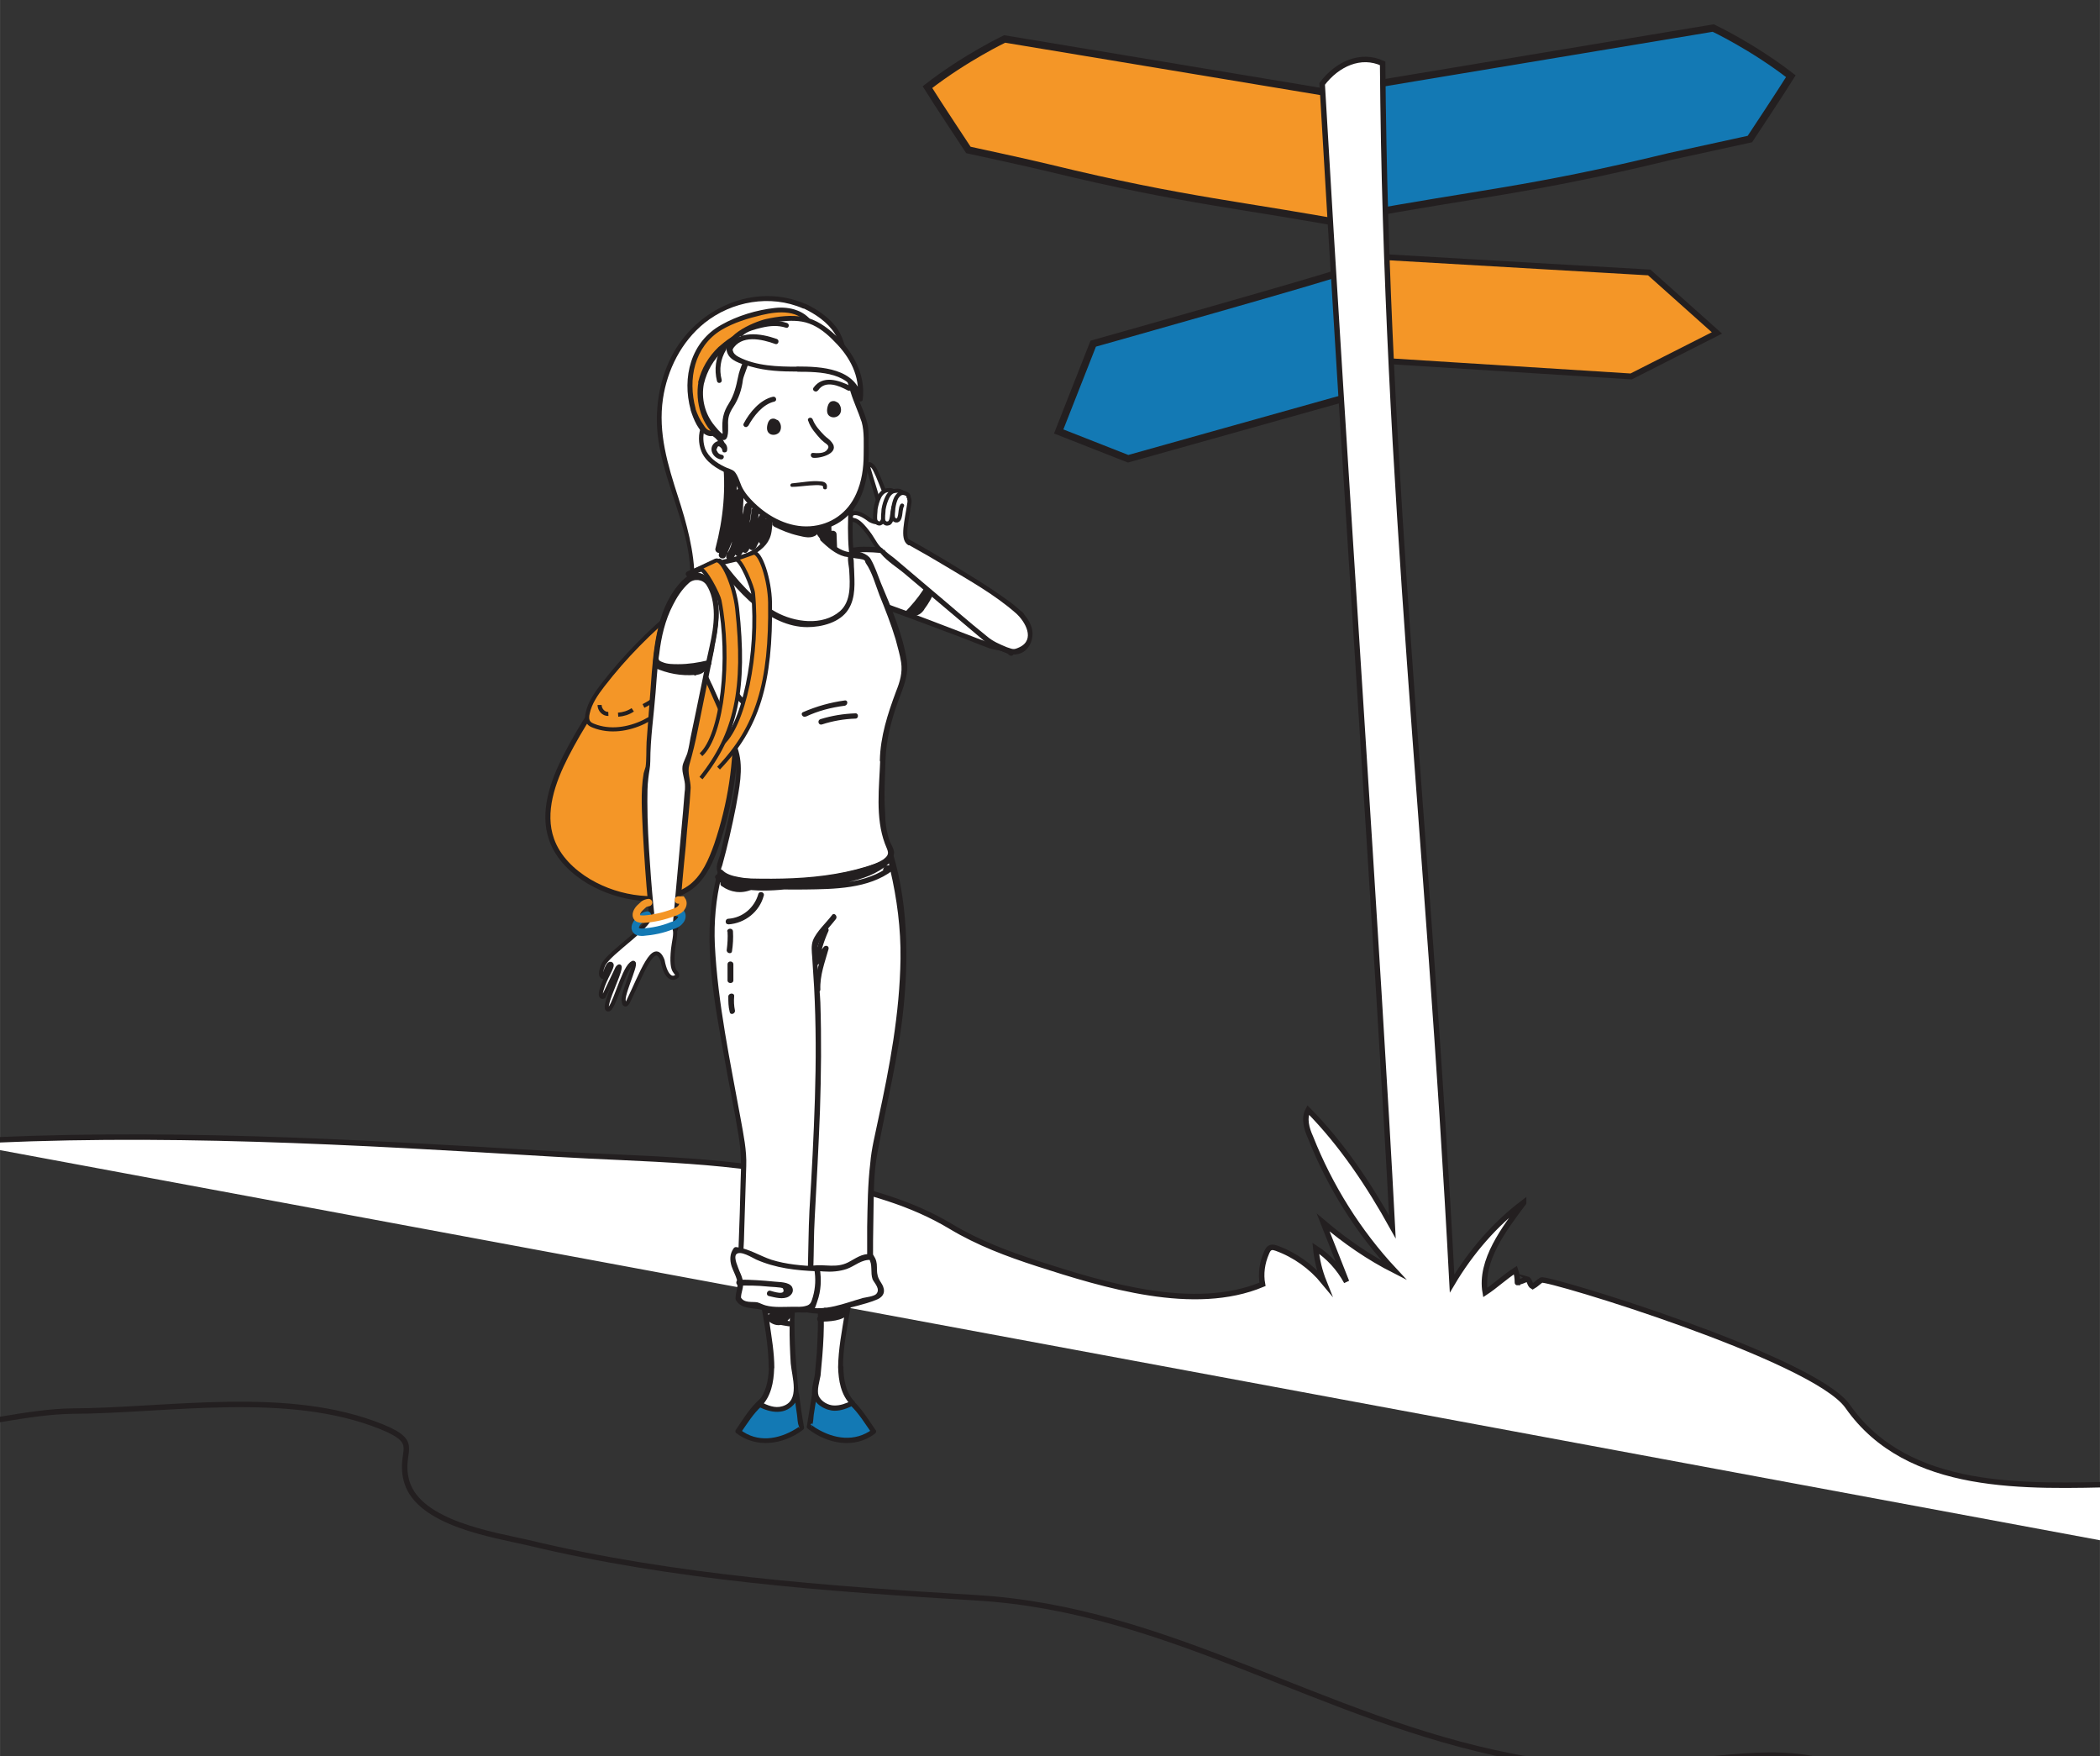
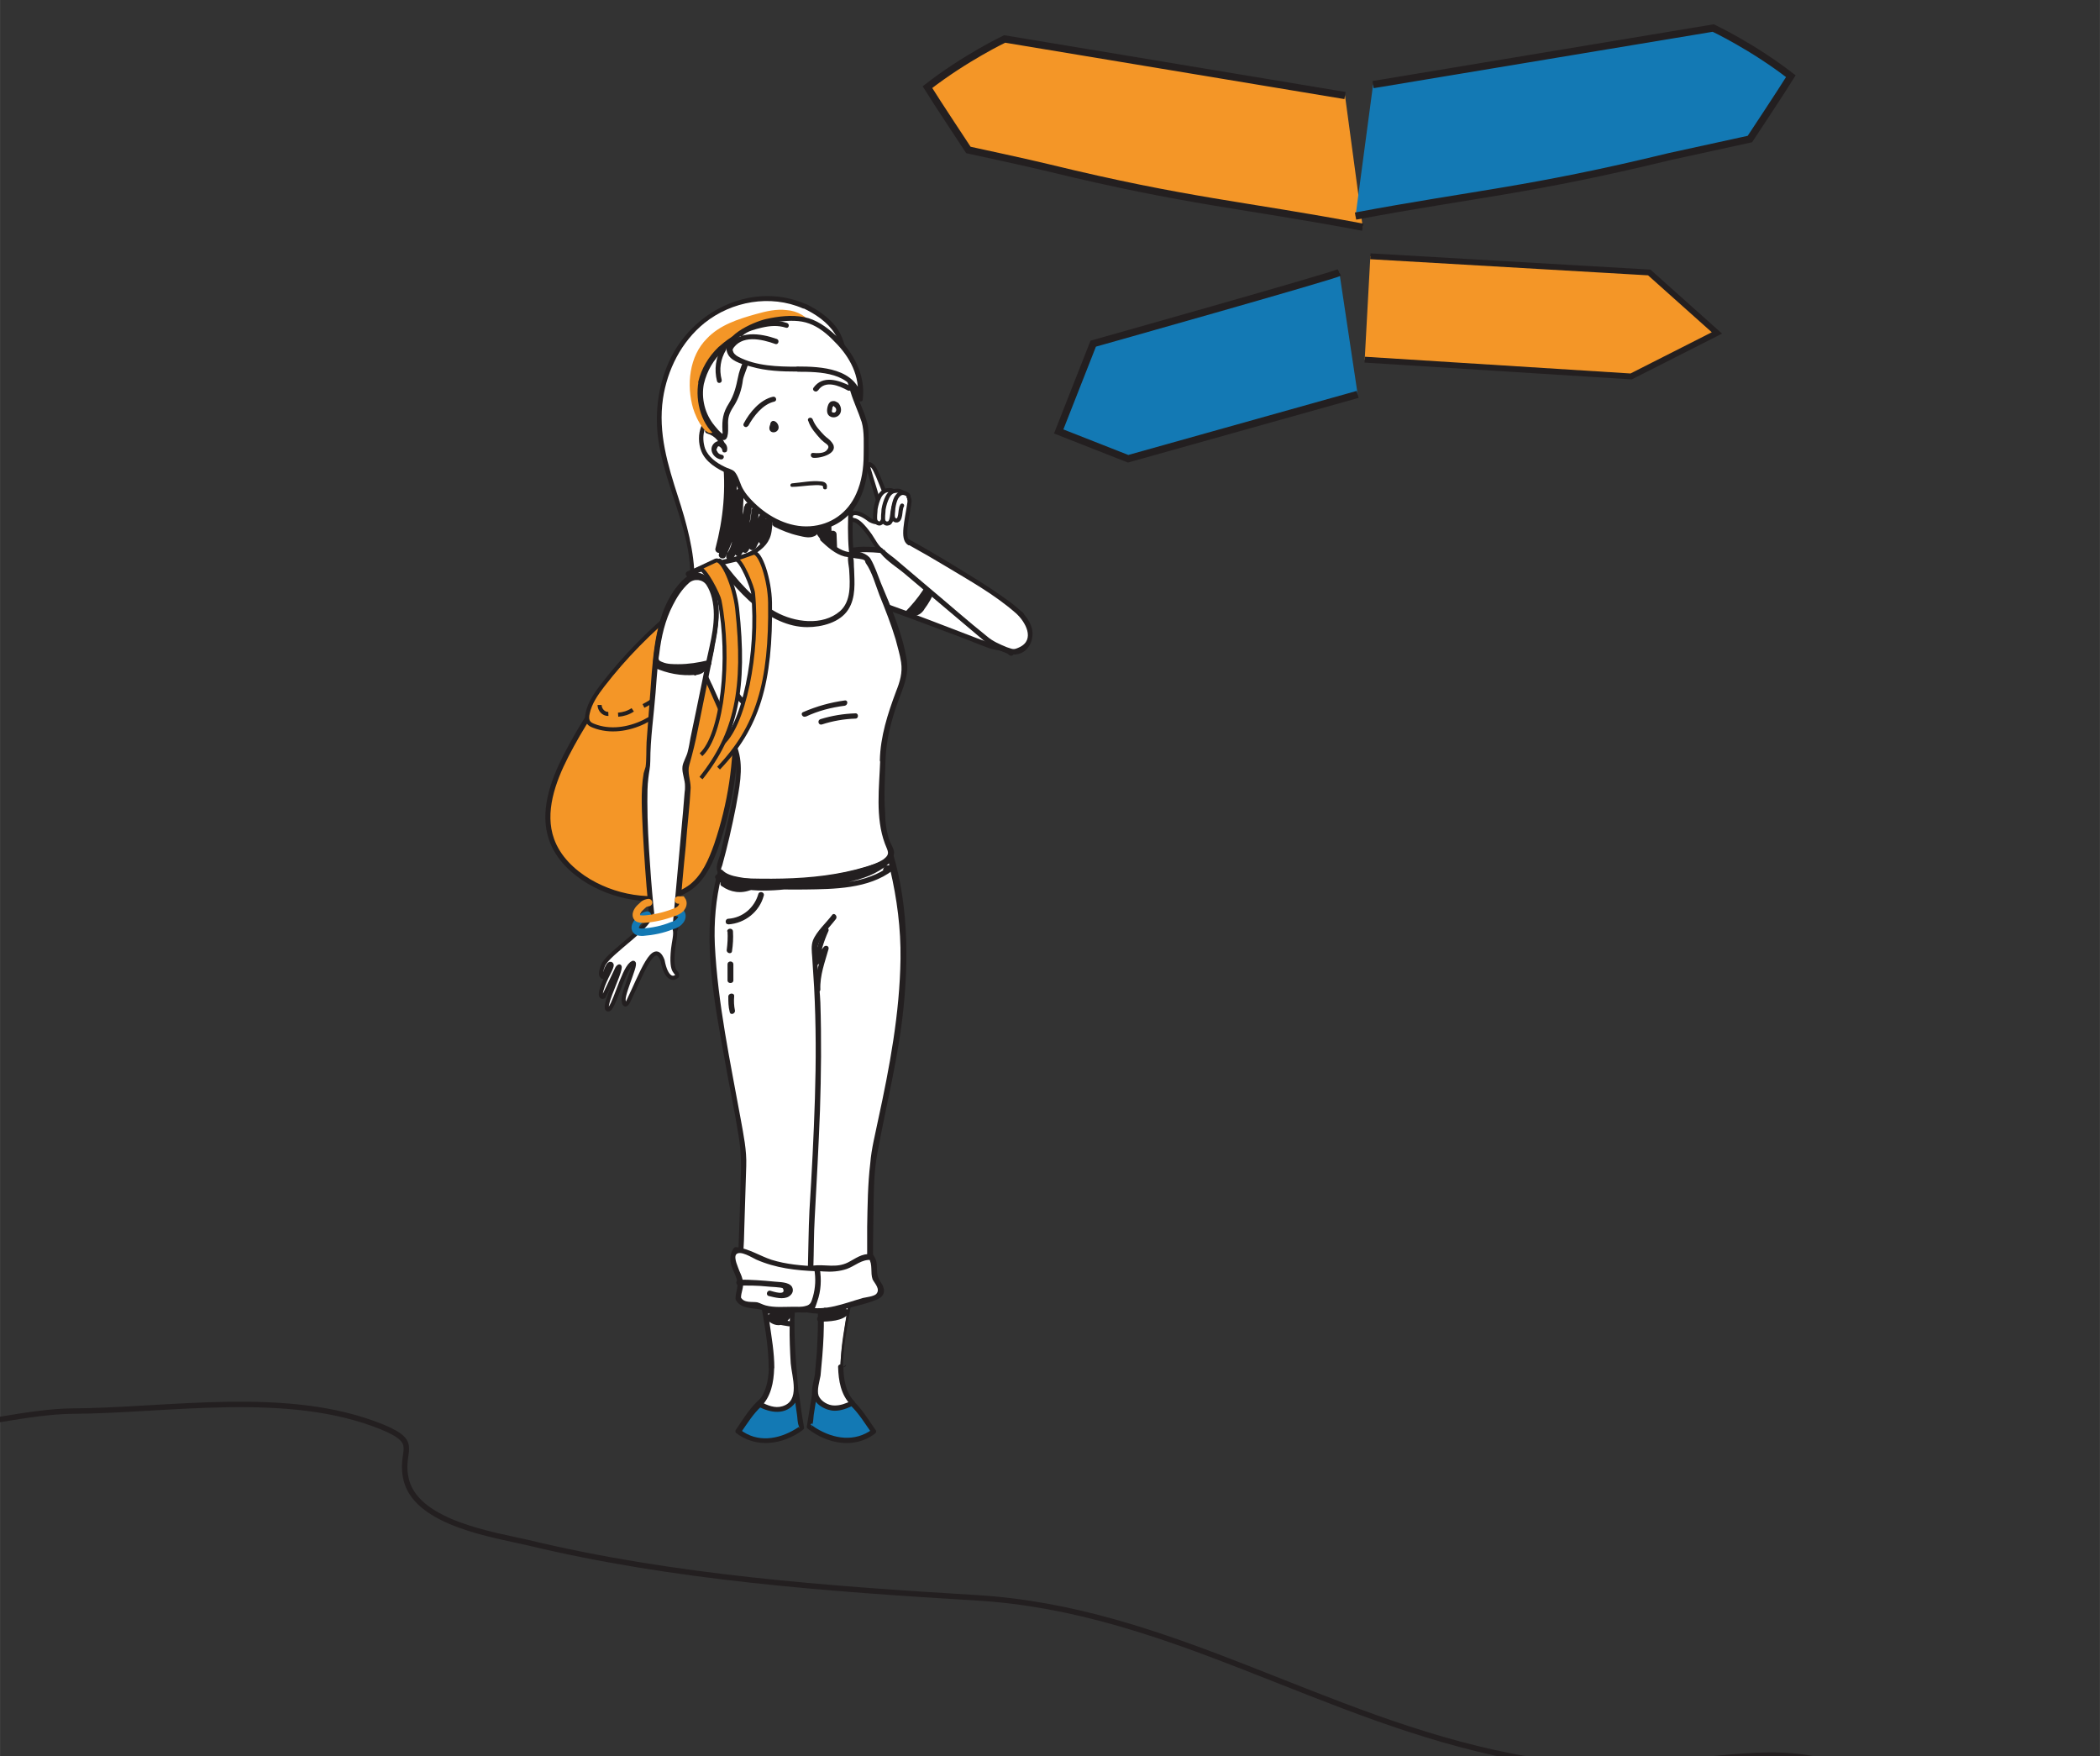
<svg xmlns="http://www.w3.org/2000/svg" width="1435.3" height="1200" viewBox="0 0 1435.25 1200">
  <rect x="0" y="0" width="1435.25" height="1200" fill="#333333" stroke="none" />
  <defs>
    <clipPath id="a">
      <path d="M0 1080h1080V0H0z" />
    </clipPath>
  </defs>
  <g clip-path="url(#a)" transform="matrix(1.333 0 0 -1.333 -2.118 1200.196)">
    <path d="M525.3 585.3L488 605c-15.8 8.3-33 16.8-51.2 12.4-2.3-.5-5-1.6-5.8-4-.6-1.5-.2-3.2.3-4.7 1.3-3.4 3.5-6.2 6-8.6 6.2-5.6 14-8.7 22-11.6 16-6 32-12 48-18.2 3.5-1.4 7.2-2.7 11-3l1.8-1.6.3.3 8 14.6c-1.6 1.2-2.6 3-3 4.7" fill="#fff" />
    <path d="M526 586.5c-14.3 7.5-28.5 15.2-42.8 22.5-12.4 6.3-26 12-40.3 10.8-4-.4-10-1-12.5-4.6-2.7-4 .3-9.4 3-12.7 8.2-10.8 23.3-14.6 35.5-19.3l26.7-10c4.5-1.8 9-3.6 13.4-5.2 3.2-1 7.8-1 10-3.4.7-.6 1.8-.5 2.2.3 3 4.8 5.5 10 8 15 .4.5.4 1.2 0 1.6-1.4 1-2.2 2.4-2.6 4-.6 1.7-3.2 1-2.6-.6.7-2.2 1.6-3.8 3.2-5.3 0 .5 0 1-.2 1.6-2.7-5-5.2-10.2-8-15 .6 0 1.3 0 2 .2-2.6 2.6-3.4 2-7.2 3-4 1-8 2.6-11.8 4l-24 9.2-24 9c-7.5 3.2-16 7.4-20.2 15-7 12.6 15.2 11 21.6 9.8 8.5-1.5 16.4-4.8 24-8.6 15.3-7.6 30.2-16 45.2-24 1.5-.7 3 1.7 1.3 2.5" fill="#231f20" />
    <path d="M466.4 585.7l-7.2 2.7c-7.8 3-15.7 6-21.8 11.7-2.6 2.5-4.8 5.3-6 8.7-.6 1.5-1 3.2-.4 4.8 1 2.3 3.5 3.4 5.8 4 15.5 3.7 30.3-2 44-8.8-2-8.7-7.8-16.5-14.4-23" fill="#fff" />
    <path d="M466.8 587c-9.3 3.5-19.5 6.4-27.2 13-3 2.5-11.2 10.8-5.5 15 3.8 2.7 10.8 2.4 15.2 2.2 9-.4 20-3.4 27.8-8 2.6-1.7 2.3-2 1.2-4.7-1-2.4-2.2-4.6-3.6-6.8-2.6-4-5.8-7.7-9-11-1.4-1.3.5-3.2 1.8-2 6.6 6.7 12.3 14.3 14.8 23.6 0 .5 0 1.3-.6 1.5-9 4.5-18.6 8.6-28.8 9.8-6 .7-18.4 1.6-22.3-4.4-4.2-6.3 4-14.7 8.5-18.2 7.8-6 17.8-9 27-12.6 1.7-.7 2.4 2 .8 2.5" fill="#231f20" />
    <path d="M473.3 589.8c-.8-1.2-2-2-3.6-2.2l1-2.3c5.4 6.7 9.6 14 12.6 22.2-1 0-1.8.2-2.7.4-.8-7-3.4-13-7.5-18.5-1-1.4 1.4-2.7 2.4-1.3 4.4 5.8 7 12.4 8 19.7 0 1.5-2.2 1.5-2.7.2-3-7.6-6.8-14.6-12-21-.6-1-.2-2.3 1-2.3 2.5 0 4 1 5.5 3 1 1.2-.8 3-2 1.8" fill="#231f20" />
    <path d="M459.3 626.6c1.7.6 66-36.7 68-44 1.7-2.7 3-5.2 2.3-10-.8-5-8.6-6.4-8.6-6.4s-9.4 3-13.3 6.2c-4 3-53.8 45.3-53.8 45.3-3.5 7-1.5 9.7 5.3 9" fill="#fff" />
    <path d="M459.3 625.3c1.8.3 7.2-3.6 9-4.7 6-3.3 12-6.8 18-10.4 12.3-7.4 25.4-14.7 36.2-24.2 4.8-4.3 10-13.5 1.8-17.4-3.2-1.5-3.3-1-6.5 0-3.6 1.5-7.2 3-10.2 5.6-10 8-19.5 16.4-29.3 24.6l-17.7 15c-1.5 1.3-3.4 2.5-5 4 0 .3-.5.5-.8.8-.4.7-1.5 3.7-1.2 4.6.7 2.8 3.7 2.3 5.7 2 1.7 0 1.7 2.6 0 2.7-3 .2-7.2 0-8.2-3.6-.5-2.5.7-6 2.2-7.8 3.3-4 8.3-7 12.2-10.3l38.5-32.5c1.5-1.3 3-2.7 5-3.8 3-1.8 8-4.7 11.7-5 8.2-.7 12.2 8.5 9.4 15-2 5-6 8.2-10 11.4-7 5.2-14.4 10-21.8 14.5-8.5 5.3-17 10.4-25.8 15.4l-9 5c-1 .4-3 1.7-4 1.5-1.7-.3-1.7-3 0-2.7" fill="#231f20" />
    <path d="M453.4 618.4c-2 1-4 5-5.7 7.5-8 11.2-9 6.4-10.4 9 .3 2.5 3 4.5 10.4-1.2 10.6-5.4 3.3 12-.8 26.6 0 0-1 4 2.2 1 3-3.3 8-21.8 9-16 1 5.6 10.5 3 9.8-2.4-1.4-9.6-4-18.6-.2-21" fill="#fff" stroke="#231f20" stroke-width="2.1" stroke-linecap="round" stroke-miterlimit="10" />
    <path d="M456 641.4c.4 1 1 2 1.8 3 .6.8 2 2.2 2 3.2.4 1.8-3 1.7-4 1.3-1.5-.5-2.6-1.7-3.3-3-1-2-1.6-4.2-2-6.4 0-1.7-.6-4.6 0-6.2.5-.8 1.5-1.5 2.4-1.2.7.2 1 1 1.4 1.7.6 1.7.5 3.7 1 5.6 0 .6.3 1.2.6 1.8" fill="#fff" />
    <path d="M456 641.4c.4 1 1 2 1.8 3 .6.8 2 2.2 2 3.2.4 1.8-3 1.7-4 1.3-1.5-.5-2.6-1.7-3.3-3-1-2-1.6-4.2-2-6.4 0-1.7-.6-4.6 0-6.2.5-.8 1.5-1.5 2.4-1.2.7.2 1 1 1.4 1.7.6 1.7.5 3.7 1 5.6 0 .6.3 1.2.6 1.8z" fill="none" stroke="#231f20" stroke-width="2.1" stroke-linecap="round" stroke-miterlimit="10" />
    <path d="M460 641c.5 1 1.2 2 2 3 .5 1 2 2.2 2 3.2.3 2-3 1.7-4.2 1.4-1.4-.4-2.5-1.6-3.2-3-1-2-1.6-4-2-6.3 0-1.7-.6-4.6 0-6.2.5-.8 1.5-1.4 2.4-1 .8 0 1.2 1 1.5 1.6.6 1.8.5 3.8 1 5.7 0 .6.3 1.2.6 1.8" fill="#fff" />
    <path d="M460 641c.5 1 1.2 2 2 3 .5 1 2 2.2 2 3.2.3 2-3 1.7-4.2 1.4-1.4-.4-2.5-1.6-3.2-3-1-2-1.6-4-2-6.3 0-1.7-.6-4.6 0-6.2.5-.8 1.5-1.4 2.4-1 .8 0 1.2 1 1.5 1.6.6 1.8.5 3.8 1 5.7 0 .6.3 1.2.6 1.8z" fill="none" stroke="#231f20" stroke-width="2.1" stroke-linecap="round" stroke-miterlimit="10" />
    <path d="M467.4 645.6c.3 1.6-2.7 2.4-3.6 2-1.2-.3-2-1.3-2.7-2.4-.8-1.6-1.2-3.4-1.5-5.3 0-1.5-.6-4 0-5.3.4-.7 1.2-1.2 2-1 .6.2 1 .8 1.2 1.5.5 1.5.4 3 .8 4.7 0 .4.3 1 .5 1.4" fill="#fff" stroke="#231f20" stroke-width="2.1" stroke-linecap="round" stroke-miterlimit="10" />
    <path d="M691.2 851.4l-174.5 29s-20-9.5-39.6-24.7c4.7-7.6 21-32.2 21-32.2s32.4-7 41.2-9.2c71.6-17.4 99.5-18.8 161-30.4" fill="#f49627" stroke="#231f20" stroke-width="3.7" stroke-miterlimit="10" />
    <path d="M704.2 769l143-8.3 34.7-31-44-22.3-136.6 8.6" fill="#f49627" stroke="#231f20" stroke-width="3" stroke-miterlimit="10" />
    <path d="M688.3 760.7c-3.7-2-126.2-36.5-126.2-36.5l-17.7-45 35.6-14 117.7 33M705.6 857L880 886s20.2-9.5 39.8-24.7c-4.7-7.6-21-32.2-21-32.2l-41.2-9c-71.6-17.4-99.5-19-161-30.5" fill="#1379b4" stroke="#231f20" stroke-width="3.7" stroke-miterlimit="10" />
-     <path d="M-21 315c103.6 6 203.5 0 307-6.2 46-2.8 92.4-2.4 137.6-13.7 23.4-5.7 44.8-11 65.6-23.5 14-8.4 29-14 44.4-19 34.2-11 80.2-25.3 115.3-10.6-1 5.3-.2 11 2 16 .4 1 1 2.4 2.2 2.8 1 .4 2 0 3-.3 9.4-3.4 17.8-9.4 24.3-17.3-2.2 5.5-3.6 11.3-4.2 17.3 6.5-4.2 12-10.2 15.8-17.2L680 273.7c11.3-9.6 23.5-18 36.5-24.6-18.3 19.6-33 43-43 68.3-2 4.4-3.5 9.7-1.2 14 17.2-17.4 31.2-38.4 43.2-60-7 134.4-24.7 390-36 586 7.7 10.2 19.8 15.7 31 10.5 1.7-217.4 23.4-393 35.6-625.5 9.6 16.2 22 30.5 36.7 41.6v-.2c-9.8-13-22.6-29.7-19.7-46 5.2 3.4 10 8 15.5 11.5.7-2 1-4.2 1-6.4-.2 0 5.2 1.5 4.6 2 2-.5 1.4-3 3.2-4 1.8 1 3 2.4 4.5 3.3 2.8 1.5 139.6-40 157-64.7 31-44.3 91.8-41 140.3-40 67 1.2 140-18.7 199-50.4 31.4-17 57-47.2 94.2-50.7 25-2.3 49.7 4.5 75 2" fill="#fff" stroke="#231f20" stroke-width="2.8" stroke-miterlimit="10" />
    <path d="M318.8 554.5c-10.4-12.8-19.4-26.8-27-41.5-6.8-13.3-12.4-29-7.4-43 3.3-9.3 10.8-16.5 19.2-21.5 8-4.7 17-7.6 26-8.5 9.3-1 19.3.3 26.6 6 6.6 5.3 10 13.4 12.8 21.3 7 20.6 10.4 42.5 9.6 64.3-.5 12.5-2.5 25.3-9.2 35.8z" fill="#f49627" />
    <path d="M318.8 554.5c-10.4-12.8-19.4-26.8-27-41.5-6.8-13.3-12.4-29-7.4-43 3.3-9.3 10.8-16.5 19.2-21.5 8-4.7 17-7.6 26-8.5 9.3-1 19.3.3 26.6 6 6.6 5.3 10 13.4 12.8 21.3 7 20.6 10.4 42.5 9.6 64.3-.5 12.5-2.5 25.3-9.2 35.8z" fill="none" stroke="#231f20" stroke-width="2.6" stroke-miterlimit="10" />
    <path d="M349 588.4c-14.2-11.6-27.2-24.8-38.4-39.3-3.3-4.3-6.6-9-7.7-14.3-.4-1.6-.5-3.4.4-4.7.7-1 1.7-1.4 2.7-1.8 8.3-3.3 17.8-1.8 25.7 2 8 4 14.6 10 21.2 16z" fill="#f49627" />
    <path d="M349 588.4c-14.2-11.6-27.2-24.8-38.4-39.3-3.3-4.3-6.6-9-7.7-14.3-.4-1.6-.5-3.4.4-4.7.7-1 1.7-1.4 2.7-1.8 8.3-3.3 17.8-1.8 25.7 2 8 4 14.6 10 21.2 16zM309 539c0-2.4 2-4.7 4.5-4.6M318.5 534c2.7.2 5.3 1 7.5 2.5M331.5 538.5c2 1 3.8 2 5.5 3.5" fill="none" stroke="#231f20" stroke-width="2.1" stroke-miterlimit="10" />
    <path d="M414 743.4c-17.6 8-40 3.4-54.3-9.7-14.5-13-21.3-33.4-20-53 1-13.4 5.5-26.3 9.6-39 4-13 8-26.2 7.5-39.7-.5-13.4-6-27.4-17.2-35 3.6-5 10.4-6.6 16.6-7.4 32.3-4.5 65.7-1.2 96.4 9.6-10 19-15.4 40.6-15.3 62 0 10 1.4 20.2 1.5 30.2.2 12-1.2 24.2-2.6 36.3 0 8-1 19-3.2 27-2.2 8.3-11.4 15.2-19 18.7" fill="#fff" />
    <path d="M414.7 744.5c-26.3 11.5-56.4-2.3-69-27.2-6.5-13-8.6-28-6.6-42.3 2.6-18 10.5-34.7 14.4-52.4 4.2-19 3-42-14.4-54.5-.8-.4-.8-1.2-.3-2 5-6 12.8-7.2 20.2-8 10.6-1.4 21.4-2 32.2-1.5 21 .7 42 4.6 61.8 11.5.8.3 1 1 .7 2-8 15-13 31.6-14.6 48.7-1.4 17.2 1.7 34.2 1 51.3-.4 8.7-1.6 17.2-2.3 25.8-.7 7-.7 13.8-1.8 20.8-1 6-2.2 11.5-6 16.4-4 5-9.5 8.7-15.3 11.5-1.4.7-2.7-1.5-1.3-2.2 6.3-3 12.6-7.2 16.3-13.2 3.7-6 4.2-15 4.8-22 1.3-16 3.5-32.3 3-48.4-.5-15.6-2.3-31 0-46.4 2-15.3 7-30 14-43.6l.8 1.8c-18.5-6.4-37.8-10.2-57.4-11.2-9.4-.5-18.6-.4-27.8.4-8.8.7-20.7.8-26.7 8.3l-.3-2c26.3 18.6 17.5 53.8 9.2 79.4-5.3 16.4-10.4 33-7.8 50.5 2.2 14.8 9.4 29.2 21.3 38.8 14 11.2 33.8 14.7 50.4 7.5 1.5-.7 2.8 1.5 1.3 2.2" fill="#231f20" />
    <path d="M373.8 665.8c2-14.7.3-32.8-3.7-47 1.5 2.5 3 5 4 7.8 4.2 10 3 18.6 3.2 29.4 1.2-14.5.2-26.7-5.4-40 4.7 9.3 8.6 22.2 9.3 32.6-.4-8-.7-19.4-2.6-27.3-.5-2.3-1-4.6-2.8-6.2 4.5 8 7.7 17 9.6 26-.7-5.8-1.5-11.4-2.4-17-.4-2.5-1-5.2-2.7-7 2.5 4.7 5 9.5 7.3 14.3 1 2.3 2.3 4.8 1.7 7.4-.5-7-2.3-13.6-5-19.8 3 5.2 6 10.7 8.6 16.3-.8-5.3-2.6-10.4-5.2-15.2L395 633c-1-3.4-1.6-6.7-2.3-10 .7 3.2 2 6.3 3.5 9.2l-1.6-5.7c0-.4 0-1-.2-1.2-.3-.2-.6.7-.3.4" fill="#fff" />
    <path d="M372 665.8c2-15.6.4-31.5-3.6-46.6-.5-2 2.3-3.2 3.3-1.4 3 6 5.8 11.6 6.8 18.2s.5 13.3.6 20h-3.6c1-13.7-.2-26.8-5.3-39.6-.7-2 2.5-3.3 3.4-1.4 5 10.5 8.5 22 9.5 33.6H379c-.2-5-.4-10.3-1-15.3-.3-5-.3-12.8-4-17l3-2c4.4 8.2 7.7 17 9.7 26l-3.6.6c-.6-4.3-1-8.6-1.8-12.8-.5-3.6-.8-7.3-3-10.4l3-1.8 6.4 12.8c1.6 3.2 3.2 6.2 2.8 10-.2 2.2-3.4 2.2-3.6 0-.6-6.7-2.2-13-5-19-.8-2 2-4 3.2-1.8 3.2 5.3 6 10.8 8.7 16.4-1 .5-2 1-3.2 1.4-1-5.2-2.5-10-5-14.7-1-2 2-3.8 3.2-1.8l7.4 12.6-3.3 1.4-2-10c-.6-2.2 2.8-3 3.4-1 .8 3.2 2 6 3.3 8.8l-3.3 1.4c-.6-2.2-1-4.6-1.8-6.8l2.2 1.3h-.3l1-2.7s0 .2.2.2c1 2-2 4-3.2 2v-.3c-.7-1 0-2.2 1-2.7h.4c.8-.5 1.8.3 2 1 .8 2.4 1.3 4.7 2 7 .5 2-2.4 3.2-3.4 1.4-1.6-3.2-2.8-6.3-3.7-9.7l3.4-1 2.2 10c.4 2-2.2 3.2-3.3 1.4L386 621l3-1.8c2.6 5 4.4 10 5.3 15.6.3 2-2.4 3.4-3.3 1.4-2.6-5.6-5.5-11-8.7-16.4l3-1.8c3 6.6 4.8 13.4 5.5 20.7h-3.6c.4-4-2-7.7-4-11.3l-4.6-9.6c-1-2 1.7-3.7 3-1.8 2.6 3.3 3 7.3 3.5 11.3.8 4.5 1.4 9 2 13.6.2 2-3.2 2.3-3.6.4-2-9-5-17.4-9.4-25.4-1-1.7 1.5-3.8 3-2.2 3.3 4 3.8 9.6 4.5 14.7.8 6.7 1 13.4 1.4 20 0 2.4-3.6 2.4-3.8 0-.8-11-4.2-21.8-9-31.7l3.4-1.4c5.2 13 6.5 26.6 5.5 40.6 0 2.3-3.5 2.3-3.6 0 0-5.8.3-11.6-.3-17.4-.6-7-3.2-13-6.4-19l3.3-1.4c4 15.4 5.6 31.7 3.6 47.6-.2 2.2-4 2.3-3.6 0" fill="#231f20" />
    <path d="M422.7 628c-1.4-3-1-6.8 1.2-9.4 0 3.3 0 6.6.2 10-.6-3.3.2-6.8 2.3-9.4 0 3.8-.2 7.7-.4 11.6-.3-4.2.8-8.6 3.2-12l-.3 7.8" fill="#fff" />
    <path d="M421 628.5c-1.5-3.6-1-7.7 1.3-10.8 1-1.4 3.4-1 3.4 1l.3 10c0 1.8-3.2 2.4-3.6.3-.5-3.8.2-7.6 2.5-10.7 1-1.4 3.4-1 3.3 1 0 3.7-.2 7.6-.4 11.5 0 2.3-3.5 2.3-3.7 0-.3-4.6.8-9 3.4-13 1-1.4 3.4-1 3.3 1l-.3 7.8c-.2 2.3-3.8 2.3-3.7 0l.4-7.8 3.4 1c-2.2 3.2-3.2 7-3 11h-3.5c0-4 .3-7.8.4-11.6l3.4 1c-1.7 2.2-2.5 5-2 8-1.2 0-2.4.2-3.6.4 0-3.4-.2-6.7-.3-10l3.5 1c-1.8 2.4-2.2 5-1 8 .8 2-2.7 3-3.6 1" fill="#231f20" />
    <path d="M419.3 185.7c-1.4-9.7-2.7-16.6-2.7-16.6s18.3-14.3 33-2.4c0 0-9.5 13.5-11.2 14.6-.6-.3-2.8 3-3.4 2.8-4.6-2-11.8-2.6-15.7 1.7" fill="#1379b4" />
    <path d="M418 186l-2.7-16.6c-.2-.6 0-1 .6-1.5 9.8-7.7 23.8-10.4 34.2-2.5.6.4 1 1.2.5 1.8-3.3 4.7-6.5 10-10.6 14.2-1 1-3 3.3-4.3 3.7-1.5.4-3.2-.7-4.6-1-3.8-1-7.8-.3-10.8 2.5-1.2 1.2-3-.7-2-2 3.2-2.8 7-4 11.3-3.5 1.3 0 4.4 1.6 5.4 1.4.5-.2 2-2 2.7-2.6 4.2-4 7.4-9.3 10.7-14l.5 1.8c-9-6.7-19.8-5-28.8.5-.5.2-2 1.6-2.6 1.6-1 0 1.3 2.6.3-1.2v1c.8 1 .8 4.2 1 5.5l1.6 10c.2 1.8-2.3 2.5-2.6.8" fill="#231f20" />
    <path d="M432.4 199.6c0 7.4 5.3 44.8 13 71.4 7.5 26.6-3.2 56-5.3 68.6-2 12.5-20 13.4-20 13.4s-3.6-28.6-3.5-55.3c.2-26.8 2.4-40.3 5-61.2 1.7-12.8 0-35.3-2.2-50.8 6-12.6 18.5-4.8 19-4.5-2.4 2.5-6 7.8-6 18.4" fill="#fff" />
-     <path d="M433.8 199.6c0 9.7 2 19.4 3.6 29 2.4 14 5.5 28 9.2 42 3.8 14.3 3 29 .5 43.4-1 6.3-2.6 12.6-4 19-1 4-1.4 9-4 12.5-4 6-12.2 8.4-19 8.8-1 0-1.4-.7-1.5-1.3-3.3-27-4.4-54.6-2.3-81.8 1-13.7 3.8-27.2 4.5-41 .4-7.6 0-15.3-.4-23l-1-11.2c-.4-3.2-2-7.5-1.3-10.6 1-5 7-8.2 11.5-8.2 3.4 0 6.6 1.3 9.6 2.8 1 .4 1 1.5.4 2-4.5 4.8-5.5 11.4-5.6 17.6 0 1.8-2.8 1.8-2.7 0 .2-7 1.4-14.2 6.5-19.4l.2 2c-2.7-1.2-5.5-2.4-8.7-2.3-3 0-6.7 2-8 5-1 2.8.5 7.5 1 10.3 1.3 13.4 2.5 27.2 1 40.7-1.5 12.7-3.5 25.3-4.3 38-1 15.7-1 31.4-.2 47 .6 10.7 1.4 21.4 2.7 32l-1.3-1.4c6.2-.3 14.4-2.8 17.6-8.7 2-4 2.4-9.4 3.4-13.6 1.4-6 2.8-11.7 3.8-17.7 2.6-15.3 2-29.5-2-44.5-3.4-13-6-26.2-8.2-39.4-1.5-9.2-3.4-18.8-3.5-28.2 0-1.7 2.7-1.7 2.8 0" fill="#231f20" />
+     <path d="M433.8 199.6c0 9.7 2 19.4 3.6 29 2.4 14 5.5 28 9.2 42 3.8 14.3 3 29 .5 43.4-1 6.3-2.6 12.6-4 19-1 4-1.4 9-4 12.5-4 6-12.2 8.4-19 8.8-1 0-1.4-.7-1.5-1.3-3.3-27-4.4-54.6-2.3-81.8 1-13.7 3.8-27.2 4.5-41 .4-7.6 0-15.3-.4-23l-1-11.2c-.4-3.2-2-7.5-1.3-10.6 1-5 7-8.2 11.5-8.2 3.4 0 6.6 1.3 9.6 2.8 1 .4 1 1.5.4 2-4.5 4.8-5.5 11.4-5.6 17.6 0 1.8-2.8 1.8-2.7 0 .2-7 1.4-14.2 6.5-19.4l.2 2c-2.7-1.2-5.5-2.4-8.7-2.3-3 0-6.7 2-8 5-1 2.8.5 7.5 1 10.3 1.3 13.4 2.5 27.2 1 40.7-1.5 12.7-3.5 25.3-4.3 38-1 15.7-1 31.4-.2 47 .6 10.7 1.4 21.4 2.7 32c6.2-.3 14.4-2.8 17.6-8.7 2-4 2.4-9.4 3.4-13.6 1.4-6 2.8-11.7 3.8-17.7 2.6-15.3 2-29.5-2-44.5-3.4-13-6-26.2-8.2-39.4-1.5-9.2-3.4-18.8-3.5-28.2 0-1.7 2.7-1.7 2.8 0" fill="#231f20" />
    <path d="M410.2 185c1.3-9.7 2.5-16.7 2.5-16.7s-18-13.8-32.6-1.7c0 0 9.2 13 11 14 .6 0 3 3.2 3.5 3 4.5-2.2 11.7-2.8 15.7 1.4" fill="#1379b4" />
    <path d="M409 184.7c.3-3.2.7-6.3 1.2-9.4.3-1.7.2-4.3 1-6 .8-2-.8-.7.6 0l-2.2-1.4c-9-5.5-19.8-7.2-28.5-.4l.3-1.6c3.2 4.6 6.4 9.8 10.6 13.6.5.5 2 2.3 2.6 2.5 1 .3 4-1.2 5.3-1.3 4-.5 8 .5 11 3.4 1.4 1.3-.5 3-1.8 2-3-2.8-7-3.3-11-2.4-1.3.3-2.8 1.4-4.3 1.2-1.5-.3-3.5-2.6-4.6-3.6-4-4-7.2-9.3-10.4-14-.3-.3-.2-1.2.2-1.5 10.3-8 24-6 34 1.4.7.5 1 1 .8 1.7-1 5.5-1.8 11-2.5 16.7-.3 1.7-3 1-2.6-.7" fill="#231f20" />
    <path d="M397.2 199c0 7.5-4.7 45-12 71.6-7 26.7 4 56 6.3 68.5 2.3 12.6 20.4 13.2 20.4 13.2s3-28.6 2.5-55.3c-.5-27-3-40.3-6-61-1.7-13-.4-35.5 1.7-51-6-12.5-18.6-4.5-19.2-4.3 2.6 2.5 6 7.7 6.2 18.4" fill="#fff" />
    <path d="M398.6 199c0 8-1.4 15.8-2.5 23.5-1.7 13-4 25.7-7 38.4-1.5 7-3.7 14-4.4 21.4-.7 7.6-.2 15.3.8 22.8 1.6 11.2 4.8 22 7.3 33.2 2 8.6 11 12 19.2 12.5l-1.4 1.2c2.6-24 3.4-48.6 2-72.8-1-13-2.8-26-4.6-38.7-2-13-1.8-26-1-39 .6-7 5-19.3-4.3-22-3.8-1.2-7.7.5-11 2.2 0-.8 0-1.5.2-2.2 5 5 6.4 12.4 6.6 19.3 0 1.8-2.6 1.8-2.7 0-.3-6-1.4-12.7-6-17.3-.6-.6-.5-1.7.3-2 6.5-3.5 14.4-4.8 19.4 2 1.8 2.3 1.8 3.3 1.4 6l-1 12.4c-.7 8-1 16-1 24 .4 13.7 3.4 27.2 5 40.8 1.7 16.7 2.2 33.5 1.7 50.2-.4 12.4-1 25-2.5 37.2 0 .7-.5 1.4-1.3 1.3-6-.2-12.8-2-17.3-6-3.3-3-4.2-6.8-5-11-1.4-5.7-3-11.4-4.3-17-3.2-14-5-28.4-2.8-42.5 1.2-7.4 3.5-14.7 5-22 1.6-7 3-14 4-21.2 2-11.3 4.3-23.2 4.3-34.7 0-1.6 2.6-1.6 2.6 0" fill="#231f20" />
    <path d="M387 486.5s-22.5-26-20-71.5c2.5-43.6 16.5-97.3 16.2-109.8l-1.6-50s25.4-25 66-2.8c0 0 0 41 2 55 2.3 14.6 20.5 79.5 14 125.8-6.7 48.5-17.7 53.3-17.7 53.3z" fill="#fff" />
    <path d="M386 487.5c-9.5-11-15-26.6-18-40.8-6.3-29.6 0-61 5.3-90.4 2.2-12.8 5-25.5 7-38.3 1.3-8 1.4-15.4 1-23.4-.2-10.8-.6-21.5-1-32.3 0-4-1.2-7 2-9.5 19.3-15.5 45.5-12.6 66.2-1.6.4.2.7.7.7 1.2 0 8 0 16 .2 24 .2 10.8 0 22 2 32.7 4.6 25.2 11 49.8 13.5 75.3 3 29.6 1.8 61.7-9.4 89.8-1.8 4.4-4 9.8-7.7 12.8-2 1.7-4.5 1-7 1h-54c-1.8 0-1.8-2.7 0-2.7h43.4c4.7 0 10.8 1 15.5 0-1.4.4-.2 0 .3-.5 1-1.4 2.2-2.6 3-4 4.8-8 7.2-17.3 9-26.2 3.5-15 5.5-30.3 5.3-45.7-.4-28-5.6-55.6-11.5-82.7-1.5-7.4-3.4-14.6-4-22-1.3-10.8-1.4-22-1.6-32.8v-13.7c0-1 .2-2.7 0-3.8-.6-1.8-.3-1-2.7-1.8-8.4-3.2-15.8-6.5-24.8-7-6-.6-12 0-17.8 1.5-7 2-12 5.6-18 9.3-1 .5-.3.7-.2-.4v2.7c.3 4.2.4 8.4.5 12.5l1 32c.3 8-1.4 16-2.8 23.8-5.4 29.7-11.8 59.4-13.3 89.6-1 23 4 47.5 17.6 66.7.6 1 1.3 2 2 2.8 1.3 1.4-.7 3.4-2 2" fill="#231f20" />
    <path d="M423.3 624.3c-1.2 1.3-2.3 2.7-3 4.4-3.3 6-1.2 14.5-1.2 14.5l-18-.6h-4.6s.2-14.6-1.6-18.5c-1.8-3.8-9-8-9-8l-18-5s31.4-47.4 56.4-40.6c25 6.7 19.8 44.4 19.8 44.4l-9.6 1.7s-5.4 1.8-11 7.8" fill="#fff" />
    <path d="M424.2 625.3c-4.4 5-5.2 11.3-3.8 17.6.2.7-.4 1.6-1.3 1.6l-22.6-.8c-.7 0-1.4-.6-1.3-1.3 0-4 0-8.2-.4-12.3-.5-6-3.6-10.2-9.3-12.8-5-2.2-12.2-3.5-18-5-.7-.3-1.2-1.3-.7-2 9.2-13.8 21-27.7 35.3-36.4 8.2-5 17.8-7.6 27-3.3 9 4.3 13.7 13.7 15.6 23 1.3 7 1.7 14.2.8 21 0 .6-.4 1.2-1 1.4-3 .6-6.2 1-9.2 1.7-4.3 1.2-8 4.6-11 7.6-1.2 1.2-3-.7-2-2 3.5-3.3 7.6-7 12.3-8.2 2-.4 4.5-.7 6.7-1 .5-.2 1.8-.6 2.3-.5-3.5-1 0 2.3-.8.7-.7-1.8.4-6.6.4-8.6 0-5-.6-10.2-2-15.2-3.4-11.7-13.3-21.5-26.3-19-12 2.6-22 12.2-30 20.8-5.8 6-11.2 12.6-15.8 19.5l-1-2c6.6 2 14.8 2.7 20.5 6.6 4.5 3 7.8 6 8.6 11.7.7 4.7.8 9.6.7 14.5l-1.3-1.4 22.7 1-1 1.6c-2-7.3-.7-14.6 4.3-20.2 1.2-1.3 3 .6 2 2" fill="#231f20" />
    <path d="M454.2 511c.3 12.5 3.6 21 6 29 1.7 5 5 11.4 5.3 16.8.5 14.2-19.4 57.5-19.4 57.5-9 3.2-9 1.8-8 .5 0-15.5 4.2-29.6-16.4-33.6-20.7-4-38 13.6-51.3 31.4l-16-6.4c14-16 8.3-50.8 8.3-50.8s14-30 17-42.6c3-12.8-9.5-58-9.5-58 6-13 90.8-5 88.6 9.5-6.7 11-4.7 33.6-4.4 46.8" fill="#fff" />
    <path d="M455.6 511c.4 10.5 3 20.3 6.5 30 2.6 7 5.6 13.4 4.4 21-2.2 13.6-8 27-13.3 39.6-1.6 4-3 8.4-5.2 12.2-1.5 2.7-7 4.7-10 3.7s-1-7.3-1-9.7c.4-7 1-15.6-4.7-20.7-9-7.8-23.5-5.7-33-.4-11.3 6.2-20 16.5-27.6 26.7-.3.4-1 .8-1.5.6l-16-6.5c-1-.4-1.4-1.4-.7-2.2 9-10.7 9.6-26.6 9-39.8-.2-3-1.2-6.7-1-9.7.2-2.2 1.7-4.4 2.6-6.3 5-11.6 11-23.5 14-36 2.7-10.5-1-23.2-3.2-33.6l-3.8-16.7c-.6-2.4-2.2-5.6-2-8 0-5.2 9-6.7 12.8-7.3 10-1.6 20.4-1.4 30.5-.6 10.6 1 21.4 2.3 31.6 5.3 4.6 1.3 15.7 4.2 16 10.6 0 2.4-2 4.8-2.6 7-1.4 4.5-2 9-2 13.7-.7 9 0 18 .2 27 0 1.8-2.7 1.8-2.7 0-.5-14-2.6-29.6 2.4-43 1.4-3.8 3-5.2-.7-8-3-2-6.6-3.2-10-4.3-10-3-20.5-4.6-30.8-5.5-10.4-.8-21-1.3-31.2.3-3 .5-6.6 1-9.3 2.8-.8.5-2.2 2.3-2 1-.2.8.4 2 .6 2.6 2.7 9.8 5 19.8 7 30 1.6 9 4 19.4 1.3 28.6-3.3 11.6-8.5 22.7-13.4 33.7-1 1.8-1.7 4-2.8 5.7-1 1.6-.4-.5-.2.8.8 4 1 8.4 1 12.6.4 13.2-1 28.2-9.8 38.8l-.6-2.3 6.2 2.4c2.4 1 6.2 3.5 8.8 3.5l1 .3c-1.3.4 1-2.7.6-2 1.2-2.4 3.6-4.7 5.3-6.7 4-4.5 8-8.8 12.6-12.5 7.7-6 16.7-10.8 26.6-10.8 7.5 0 16.8 2.4 21 9 4 6.2 3.2 14 3 20.7-.2 1.7 0 4-.4 5.8-.3 1.3-1 .4-.2 0 1.5-.4 5-.4 6-1.3.3-.2.3-1 .6-1.4 3.2-4.5 5-11.2 7-16.4 3-7.4 6-15 8.3-22.7 1-4 2.2-7.7 2.8-11.7.8-5.4-.6-10-2.6-15-4.3-11.5-8-23-8.3-35.2-.2-1.6 2.5-1.6 2.6 0" fill="#231f20" />
    <path d="M374 556.8c.3-9.3 5.6-17.5 14-21.5 1.5-.7 3 1.6 1.3 2.3-7.5 3.6-12.4 10.8-12.7 19.2 0 1.7-2.8 1.7-2.7 0M418.6 250.4c.3 8.5.2 17 .7 25.5 1 18.4 2 36.8 2.7 55.2.6 18.5.8 37 .2 55.4-.4 8.8-1.8 18-1.6 26.8.2 6 6 11.3 9.6 16 1 1.5-1 3.5-2 2-3-4-8-8.4-9.8-13-1-2.8-.6-5.6-.4-8.4l1-15.6c1-19 1-38.2.4-57.2s-1.6-38.2-2.8-57.3c-.5-10-.5-19.7-.8-29.6 0-1.8 2.8-1.8 2.8 0M375 426.5c8.6.6 16 6.5 18.2 14.8.5 1.8-2.3 2.5-2.8.8-2-7-8-12.2-15.4-12.7-1.8 0-1.8-3 0-2.8" fill="#231f20" />
    <path d="M376 423c.3-3.4 0-6.6-.4-9.8" fill="#a7a9ac" />
    <path d="M374.6 423c.2-3.3 0-6.4-.4-9.5-.3-1.8 2.5-2.5 2.7-.7.5 3.3.7 6.7.5 10 0 2-3 2-3 0" fill="#231f20" />
    <path d="M376 406v-8.2" fill="#a7a9ac" />
    <path d="M374.6 406v-8.2c0-1.8 3-1.8 3 0v8.2c0 2-3 2-3 0" fill="#231f20" />
    <path d="M376.6 389.7c-.2-2.6 0-5.2.5-7.7" fill="#a7a9ac" />
    <path d="M375 389.7c0-2.8 0-5.4.7-8 .3-2 3-1 2.7.7-.5 2.4-.6 4.8-.4 7.3.2 1.8-2.7 1.8-3 0" fill="#231f20" />
    <path d="M448.3 256c-4.5.8-7.8-2.3-11.4-4-4.3-2-9.3-2.3-14-2-2.8.3-5.8.6-7.8-1-1-.8-1.4-2-2-3-1-3-1.8-6.4-.4-9.5.5-1.2 1.4-2.3 2-3.6.4-1.4.5-3-.4-4 3.4-.8 7-1 10.6-.6 2 .3 4.2 1 6.3 1.5 5.7 1.5 11.5 3 17.5 4.8 2 .5 4 1 4.5 2.7 1 2.4-2 5.2-3 7.7-1.4 3.7.6 7.8-2 11" fill="#fff" />
    <path d="M448.3 257.5c-5 .4-8-2.3-12-4.3-6-3-11.7-.8-18-1.6-4-.5-5.8-3-7-6.8-.6-2-1-4.4-.5-6.7.5-2.2 3.6-6 2.4-8-.4-1 0-2 .8-2.2 6.2-1.5 11.7-1 17.7.7 6.2 1.7 13 3 19 5.4 3.2 1.2 5 3.4 3.7 6.8-.5 1.4-1.5 2.5-2.2 4-1 2-1 4-1 6 0 2.3-.4 4-1.7 6-1 1.5-3.5 0-2.5-1.5 2.2-3.2.7-7.2 2-10.8 1-2 4.2-5 1.8-7.5-1.3-1.2-5-1.6-6.8-2-9.5-2.7-19.3-7-29.2-4.5l1-2c1.3 2.6.4 4.4-.8 7-1.5 3.2-2 7.6 0 10.8 2.2 3.2 5.6 2.5 8.8 2.3 4-.3 8.2 0 12 1.3 4.3 1.6 7.6 5 12.5 4.6 1.8 0 1.8 2.7 0 3" fill="#231f20" />
    <path d="M380 235c-.4 1.6.7 3.2 1 5 1 3.3-1 6.7-2.3 10-1.3 3-2.2 7.2 0 10 3.5-.2 6.7-2 9.8-3.4 5.8-2.7 12-4.6 18.4-5.5 4.4-.6 9-.8 13.5-1 1.3-7.4 0-14.5-3.2-20.3-6.2-.6-12.4-.7-18.5-.5-1.8 0-3.5.2-5.2.7-1.4.4-2.8 1.2-4.3 1.5-1.7.4-3.5.2-5.2.5-1.7.2-3.5 1.2-4 3" fill="#fff" />
    <path d="M381.5 235c0 3 1.5 5.3 1 8.3-.2 2-1 3.7-1.8 5.5-.6 1.8-3 6.6-1.7 8.5 2 2.4 8.3-1.7 10.3-2.6 10-4.4 20.4-5.6 31.2-6-.5.2-1 .6-1.4 1 .8-4.7.6-9.4-.7-14-.8-2.5-1-4.2-3.8-4.8-2-.6-4.4-.4-6.5-.4-4.5 0-9.6-.5-14 .7-1.5.4-2.8 1.2-4.3 1.6-2.6.4-6.8-.5-8.4 2.6-.8 1.7-3.3.2-2.5-1.4 2.4-4.7 8.7-4 13-5 6.2-2 12.6-1.7 19-1.4 1.7 0 5.8-.3 7.2.6 1.4 1 2 3.6 2.5 5 2 5.6 2.2 11.3 1.3 17 0 .6-.8 1-1.3 1-8 .4-15.8 1-23.5 3.4-6 2-11.7 5.8-18.2 6.5-.5 0-1-.3-1.2-.7-2-2.8-2-6-1-9.2.8-2.3 2-4.4 2.7-6.8 1-3.5-.7-6.3-.7-9.7 0-2 3-2 3 0" fill="#231f20" />
    <path d="M380.4 241.4c4.8 0 9.6 0 14.4-.5 1-.2 7.8-.3 8.2-1 2-4-5.3-1.5-6.4-1.2-1.8.5-2.6-2.3-.8-2.7 3-.7 7.4-2 10.3-.2 1.8 1.2 2.6 3 1.5 5-1.7 2.5-6.4 2.3-9 2.6-6 .6-12 1-18 1-2 0-2-3 0-3M414.7 533c6.4 3 13 4.7 20 5.6 1.7.3 1.8 3 0 2.7-7.4-1-14.5-3-21.4-6-1.5-.6-.2-3 1.4-2.2M423 529c5.5 1.8 11.3 2.8 17.2 3 1.7 0 1.7 2.8 0 2.7-6.2-.2-12.2-1.2-18-3-1.7-.6-1-3.2.7-2.7M370 448c29-1.3 59.3-2.2 86.8 9.2-.5.8-1 1.5-1.3 2.3-5.7-5-13-7-20.3-8.4-8.2-1.5-16.5-2.4-24.8-3.3-13.4-1.3-28-3.2-40 4.3l-1.4-2.3c6-3.4 12.5-4.5 19.3-4.8 8.7-.6 17.4-.7 26-.6 15 .2 32.6.3 45 9.8.7.6.8 2.2-.4 2.4-2 .4-3.2.4-4.3-1.3-1-1.5 1.4-2.8 2.3-1.4h1.2l-.4 2.5c-12-9.2-29-9.2-43.4-9.4-7.6 0-15.2.2-23 .4-7.2.3-14.5 1-21 4.6-1.6.8-3-1.4-1.4-2.3 13-8 29-6 43.3-4.4 14.6 1.4 33.6 2 45 12.3 1 .8 0 2.8-1.2 2.2-27.2-11.3-57-10.4-86-9.2-1.8 0-1.8-2.6 0-2.7" fill="#231f20" />
    <path d="M372.3 445.8l14.2-1.7c0 1-.2 2-.3 2.7-4.5-1.7-9.2-1.2-13.2 1.6-1.4 1-2.7-1.3-1.3-2.3 4.4-3.2 10-4 15.2-1.8 1.3.5 1 2.4-.5 2.6-4.7.6-9.4 1-14.2 1.7-1.7.2-1.7-2.5 0-2.7M394.2 227.4c4-1.2 8.2-1.7 12.4-1.2l-.3 2.6c-3.3-1-6.7-1.6-10-2-1.5-.3-2-2.5-.5-2.7 4-.5 8-.2 11.8 1 1.5.6 1 2.5-.3 2.7-1.8.2-2.4-1.3-3.4-2.5-2-2-4.7-1.8-6.8 0l-1.6-2c3.2-1.8 6.8-2.2 10.4-2.8 1.7-.3 2.4 2.3.7 2.6-3.3.6-6.8.8-9.7 2.4-1.3.7-2.8-1-1.7-2 1.8-1.6 3.8-2.6 6.2-2.4 1 .2 2.2.6 3 1.3.6.3 2.4 2.8 2.8 2.7 0 1-.3 1.8-.4 2.7-3.5-1.2-7-1.5-10.5-1 0-1-.2-1.8-.3-2.7 3.6.5 7.2 1.2 10.8 2.2 1.4.4 1.2 2.8-.4 2.6-4-.4-7.8 0-11.7 1.2-1.7.5-2.4-2-.8-2.6M424.4 227.2c4-1.5 8 0 11.2 2.4 1.2 1-.4 3-1.7 2-3.5-2.2-7.7-6-12-6v-2.8c4.7.2 12 .2 15 4.4.6 1-1 2.6-2 2-3.6-2.7-7.7-3.8-12-2v-2.7c3.3.7 6.6 1 10 1 1.7 0 1.7 2.6 0 2.6-3.6.2-7-.2-10.6-1-1.5 0-1-2 0-2.5 4.8-2 9.8-.7 14 2.2l-1.8 2c-1.3-2-3.8-2-5.7-2.4-2.4-.5-4.7-.7-7-.8-1.7 0-1.7-2.7 0-2.7 5 .2 9.3 4 13.3 6.6l-1.6 2c-2.6-2-5.5-2.8-8.6-1.6-1.5.6-2.2-2-.6-2.6" fill="#231f20" />
    <path d="M366.3 568l-10-50.2c-1-3.8-1.7-7.6-3.6-11 .8-3.2 1.6-7.5 1.4-10.4-.2-5-6.3-72.4-6.3-72.4-3.8-7-7.3-7-10.8-.7-1.5 1-8 76.7-3 83.6-.3.3-.5.6-.4 1 1 15 2.2 29.8 3.4 44.7 1.3 17.7 3.3 36.8 16.7 49.8 1.7 1.7 4 3.3 6.4 2.8 1.8-.3 3-1.5 4-2.8 2.2-3 3.4-6.2 4-9.7 1.7-8.2 0-16.5-1.7-24.7" fill="#fff" />
    <path d="M365 568.5c-2-10.7-4.2-21.3-6.4-32l-3-14.4c-.4-2.3-.8-4.7-1.4-7-.5-2.4-2.5-5.5-2.7-7.7-.4-3.2 1.4-6.8 1.3-10.2 0-1 0-2-.2-3l-.8-9.8-5.2-57.2c-.4-4.3-4.6-10.5-8.5-3l-.2 1.2-.6 4c-1 9-1.8 18.2-2.4 27.4-.8 11-1.4 21.8-1.4 32.7 0 4 0 8 .5 12 .3 3 1 5.4 1 8.7 0 11.5 1.8 23.4 2.7 35 .8 10 1.3 20.3 3.5 30.3 1 4.8 2.5 9.6 4.7 14 2 4.4 5.3 10.7 9.7 13 1.4 1 5 1.2 6.5.2 1.3-.8 3-4.4 3.4-5.7 1-2.8 1.5-5.8 1.7-8.7.4-6.5-1-13-2.2-19.5-.3-1.7 2.3-2.5 2.6-.8 2 10.2 4.3 21.4 0 31.2-2.7 6-7.7 10.2-13.8 5.4-14-11-16.6-32-18-48.6l-2.7-36c-.2-4 0-9.3-.5-12.7l-1-3.3c-1.7-9.8-.8-20.5-.4-30.4.7-12.2 1.5-24.5 2.7-36.7.6-5.7 0-15.4 6-18.6 4-2.2 8.4 2.4 9.4 6 .6 2.4.5 5 .7 7.4 1 11.7 2 23.4 3.2 35 .7 10 2 20 2.5 29.8 0 3.8-1.8 8-.7 11.7 1.7 6 3.2 12 4.4 18.2l8.4 41.5c.4 1.7-2.2 2.4-2.5.8" fill="#231f20" />
    <path d="M347.5 424c.8-2.4-.5-6.8-.8-10-1.5-14 2.6-11 2-14-2-1.8-5.6-1.5-7.4 8-4.4 11.5-10.8-7-17.6-21 0 0-2-4-2.4.8-.2 4.7 8.6 22.3 4 18.5-4.6-3.8-9.2-24-12-23.4-2.7.5 4 14.2 5.5 19.2s-.7 2-.7 2-6.6-14-7-14.6c0 0-3-1.5-.4 5.6 2.4 6.4 5.8 10.7 4 11.2-1.8.4-3.5-6.8-3.5-6.8s-3-.4-.4 6c2.6 6.6 26.6 20.8 24.6 27.4" fill="#fff" stroke="#231f20" stroke-width="2.1" stroke-linecap="round" stroke-miterlimit="10" />
    <path d="M364.8 560.6l1.5 7.5c1.7 8.3 3.4 16.6 1.8 24.8-.6 3.4-1.8 6.8-4 9.7-1 1.3-2.2 2.5-4 2.8-2.3.5-4.6-1-6.3-2.8-11.4-11-14.6-26.6-16-42 8.4-2.8 18-2 27 0" fill="#fff" />
    <path d="M366 560.2c2.2 10.4 5.3 21.3 3.5 32-1 5.6-4.4 16-12 14.3-7.3-1.8-12.8-12.8-15.4-19-3.4-8.6-4.8-17.8-5.7-27 0-.6.5-1 1-1.3 9.2-2.8 18.6-2 28 0 1.6.4 1 3-.8 2.7-5-1.2-10-2-15.2-2-2.6 0-5.7 0-8 1-2.7 1-2.2 1.4-1.8 4.3 1 8.6 3 17.3 7 25 2 4 4.7 8.2 8.2 11.3 2.6 2.4 7 2 9-1 1.3-2 2.2-4.3 2.8-6.7 2.7-11-.8-22.5-3-33-.3-1.8 2.3-2.5 2.6-.8" fill="#231f20" />
    <path d="M358.3 554.3c2.4.4 4 1 5.4 3 .5 1 0 2.2-1 2-8.4-.8-16.5-.5-24.6 1.2-1.3.3-2.4-1.8-1-2.4 6.7-3 13.6-4.3 21-3.7 1.7 0 1.7 2.8 0 2.6-7-.6-13.4.5-19.6 3.4l-1-2.5c8.3-1.8 16.7-2.2 25.2-1.3l-1.2 2c-1-1-2.3-1.7-3.8-1.8-1.7-.3-1-3 .7-2.7" fill="#231f20" />
    <path d="M349 432.5c.5 0 1.2 0 1.8-.2.8-1.2.4-3-.6-4-1-1.3-2.5-2-4-2.4-4.8-2-10-3-15-3.4-1.2 0-2.5 0-3.3.8-1.4 1.3-.3 3.6 1.2 5 2 1.7 1.8 2.5 4.4 3" fill="none" stroke="#1379b4" stroke-width="3.8" stroke-linecap="round" stroke-miterlimit="10" />
    <path d="M349.4 439h1.8c1-1.4.5-3-.5-4.3-1-1-2.5-1.7-4-2.2-4.8-1.8-10-3-15-3.3-1.3 0-2.5 0-3.3.7-1.3 1.3-.2 3.6 1.2 5 2 1.7 2 2.4 4.5 2.8" fill="none" stroke="#f49627" stroke-width="3.8" stroke-linecap="round" stroke-miterlimit="10" />
    <path d="M398.3 630.5c4-2 8.2-3.7 12.6-4.7 3-.7 6.5-1.7 9.2.3 1 1 .8 2.7-.7 2.6-2.5 0-5 0-7.4.6v-2.6l2.3.6-.3 2.6c-3.5-1-6 0-9 1.6-1.7.8-3.8 1-5.7 1.6-1.6.6-2.3-2-.7-2.6 1.3-.5 2.7-.6 4-1 1.4-.5 2.7-1.4 4-2 2.7-1 5.4-1 8-.2 1.5.4 1.2 2.8-.3 2.6-1.4 0-1.5 0-3-.6-1-.4-1.3-2.3 0-2.6 2.8-.6 5.4-.8 8.2-.6l-.7 2.5c-2.5-2-7-.2-10 .6-3 1-6.2 2.3-9.2 4-1.5.6-3-1.7-1.3-2.5M424 424.2c-2.4-5.4-4-11-5-16.8-.2-1.4 1.6-2.5 2.5-1 1.5 2.4 3 4.8 4.8 7-.8.4-1.6.8-2.4 1-2-7-4.7-14-4.4-21.3 0-1.6 2.7-1.6 2.7 0-.3 7.3 2.3 14 4.2 20.8.4 1.6-1.6 2.2-2.5 1-1.8-2.2-3.4-4.6-4.8-7l2.4-1.2c.8 5.7 2.4 11 4.8 16.3.8 1.4-1.5 2.8-2.3 1.2" fill="#231f20" />
    <path d="M387.2 725c-25-11.6-18.7-37-19.4-35-.2.7.4-2 1.6-6.2-1.3.2-5.2 2.7-7-2.4-1.3-3.6-2.4-11.6 3.7-17 3.7-3.3 8.6-5.6 11.4-6.4l3.4-6.4c1-5.6 20-28 43.5-21S446 668 446 670.2l-.7 13-5.8 15.5-3.3 10.7s-11.5 27.7-43 17.7c-2-.5-4-1.2-5.6-2" fill="#fff" />
    <path d="M386.6 726c-9-4.3-16-11.4-18.8-21.2-1-3.2-1.4-6.5-1.5-10 0-1 .4-4.3.3-4.6.8 0 1.6.2 2.3.3 0-.2 0-.2 0 0-.6 1.4-2.8 1-2.5-.7.5-2.2 1-4.2 1.7-6.3l1.6 1.5c-4 1-6.7 1.2-8.5-3-1.7-4-1.6-9 0-13 2.2-5.5 8-9 13.3-11.3 2-1 2-1 3-3 1-1.6 1.6-3 2.4-4.7 8.3-17.7 33.6-28 51-18 14 8 16.7 25.8 16 40.5 0 4 .3 8.4-1 12.2-1 4-3 7.8-4.3 11.7-2 5-2.7 10.2-5 14.8-3 6.2-8.2 11.7-14.2 15-11 6.5-24.3 5-35.6 0-1.6-.7-.3-3 1.2-2.2 16.8 7.2 35.3 4.3 45.2-12 2.3-3.8 3-8.3 4.5-12.6 1.6-5.2 4-10.2 5.7-15.4 1.4-5 1-11.3 1-16.7 0-6.8-1-13.8-3.8-20-4.3-9.8-13-16-23.7-16.7-10.7-.7-21 4.6-28.6 12-2.6 2.5-5 5.3-6.5 8.5-1 2.4-2 5.8-3.7 7.6-1.3 1.2-3.6 1.6-5 2.4-4.2 2-8.3 5-10 9.3-1 3-1.2 6.2-.4 9.2 1 3.7 3 4 6 3 1-.2 2 .7 1.7 1.6-.6 2.2-1.3 4.3-1.7 6.4l-2.5-.6.2-.6c.6-1 2-.7 2.4.3.3 1 0 2.3 0 3.2-.3 3 0 6 .6 9 2 10.2 9 17.6 18.3 22 1.3.8 0 3-1.4 2.3" fill="#231f20" />
    <path d="M396 680c.2-.7-.6-1.5-1.8-2-1-.2-2.2.2-2.4 1-.2.6.6 1.4 1.8 1.8 1 .3 2.2 0 2.4-.8" fill="#fff" />
    <path d="M425.5 650.2c.5 2.3-1 3.3-3.2 3.4-4.7.5-9.8-.6-14.5-1-1.3 0-1.3-2 0-1.8 2.5 0 5 .4 7.6.6.6 0 8.6 1 8.2-.7-.3-1.2 1.6-1.7 2-.5M421 700.2c3.6 5.5 10.7 2.5 15.3 0 1.5-.7 2.7 1.5 1.3 2.3-6 3-14.3 5.8-19-1-.8-1.3 1.4-2.6 2.3-1.3M399.5 684c-.6.5-1.4.8-2 .5-.6-.3-1-1-1-1.7-.4-1-.7-2-.2-3 .7-1.4 3-1.4 4 0 1 1.2.4 3.2-.8 4.2" fill="#231f20" />
-     <path d="M400 685c-.8.8-2 1-3 .6s-1.5-1.4-1.8-2.4c-.6-2-.7-4.5 1.6-5.5 1.7-.6 3.8 0 4.7 1.6 1 2 .4 4.3-1 5.6-1.3 1-3-.8-2-2 .7-.4 1-1.2 1-2-.2-.7-.8-1-1.5-1-1 .2-.7 1.2-.5 2 0 .2 0 .8.4 1 .2.5.5.2.8 0 1.3-1 2.6 1.2 1.3 2M430.3 693c-.6.5-1.4.8-2 .5-.6-.3-1-1-1-1.8-.4-1-.7-2-.2-3 .8-1.4 3.2-1.3 4 0 1 1.3.5 3.3-.7 4.3" fill="#231f20" />
    <path d="M431 694c-1 .8-2 1-3.2.6-1-.4-1.5-1.4-1.8-2.4-.6-2-.7-4.6 1.6-5.5 1.7-.7 3.8 0 4.7 1.6 1 1.8.4 4.2-1 5.6-1.3 1-3-.8-2-2 .7-.4 1.2-1.2 1-2-.2-.8-.8-1.2-1.5-1-1 0-.7 1-.5 1.8 0 .4 0 1 .4 1.3.3.5.6.2 1 0 1.2-1 2.5 1 1.2 2M385.2 682c2.7 5 7.5 11.2 13.4 12.5 1.6.4 1 2.8-.7 2.5-6.6-1.5-12-8-15-13.7-.8-1.4 1.4-2.7 2.2-1.2M416 684.6c1.2-3.7 4-6.7 6.5-9.5l1.6-1.4c1.5-1.2 3.6-2 1-4.5-1.7-1.3-4.6-1.2-6.6-1-1.6.2-1.6-2.3 0-2.5 4-.4 14 2.5 9.5 8-1.2 1.6-2.5 2.2-3.7 3.4-2.3 2.4-4.8 5-6 8.2-.5 1.6-3 1-2.4-.6M364 678.2c4.3-1.2 7-4.6 8-9 0-1 2-1 2.3 0 1 3.8-3.2 6.7-6.3 4.2-3.5-3-.8-7.8 3-8.5 1.7-.4 2.4 2 .8 2.3-1.2.3-2 .6-2.5 1.8-.5.6-.5 1.2 0 1.7.3 1.4 1.2 1.2 2.6-.7h2.3c-1 5-4.6 9.2-9.6 10.7-1.5.4-2.2-2-.6-2.5" fill="#231f20" />
    <path d="M357 690.8c-3.6 12.3-2 27 7 36 6.6 7 16 10 25.3 12.6 5 1.4 10.4 2.7 15.7 2 5.3-.4 10.6-3.2 13-8-6.6-1.2-13-2.4-19-5-11-4.6-20-14-24-25.3-2.3-6.8-2.2-15.6-5.7-22-4.7-8.5-11 5.3-12.3 9.8" fill="#f49627" />
-     <path d="M358.2 691c-4 15-.7 31.7 13.2 40.2 6.4 3.8 13.7 6 20.8 7.7 8.6 2 19.6 3 24.6-6.3l.7 2c-17-3-32-9-40.7-24.8-4-7.4-4.4-15.3-6.6-23-.5-2-1.3-6-3-6.8-2.3-1.3-4 1-5 2.7-1.8 2.4-3 5.2-4 8-.5 1.6-3 1-2.5-.6 1.4-4.3 4-11.4 8.7-13 6.3-2.2 8.4 8.8 9 12.6 2.3 11 4.8 20.3 13 28.5 8.7 8.7 20 11.5 31.8 13.6 1 .3 1 1.3.8 2-4 7.3-12.3 9.6-20.2 8.7-9.2-1-19.2-4-27.3-8.6-15.8-8.7-20.3-27-15.8-43.6.5-1.5 3-1 2.5.7" fill="#231f20" />
    <path d="M361 704c1 4 2.4 7.4 4.4 10.5 4.4 6.7 11 11.8 18.3 14 .4.2 1 .3 1.4 0 .6 0 .8-.8 1-1.3 2-6.3-4.5-15-4.8-21.6-.3-5.2-4-12.5-6-14.5-5.4-6 4.3-25.5-10.4-7.3-3.6 6-5 13.6-3.7 20.4" fill="#fff" />
    <path d="M362.5 703.7c1.6 6.6 5 12.5 10 17 2.4 2 5 3.6 7.6 5 1 .2 1.8.6 2.6 1 1.2 1 1.8.7 2-.7.8-1.3.3-3 0-4.5-1-5-3.8-9.4-4.7-14.4-1-4.8-2-9.2-4.7-13.5-3-4.7-3.6-8.4-3.3-14 0-.5.2-1 0-1.5-.2-.7 1-.8-.2 0-1.4 1-2.7 2.7-3.8 4-5 6-7 14-5.5 21.7.3 2-2.5 2.6-2.8.8-1.8-10 1.5-23 10.7-29 5-3.2 4.5 3.8 4.5 6.8-.2 3.8.5 6 2.6 9.3 2.8 4.2 4.4 9 5 14 .6 4 10.4 23.2 2.2 24.5-4.7.8-11.6-5-14.8-7.8-5-4.8-8.7-11-10.3-17.7-.4-1.8 2.4-2.6 2.8-.8" fill="#231f20" />
    <path d="M410.5 711c6.5 0 13.2.3 19.4-1.8 6-2 11.7-7 12.7-13.4 2.2 13-6 25.6-16 34-3 2.4-6 4.6-9.7 6-5.4 2-11.4 1.5-17.2.7-5.7-.8-11.5-2-16.4-5.3-3-1.8-7.3-5.8-7.6-9.5-.4-4.4 4.6-6 8-7 8.5-3.2 17.8-3.6 26.7-3.6" fill="#fff" />
    <path d="M410.5 709.8c11.4 0 28-.2 31-14.4.2-1 2.2-1.2 2.4 0 1.7 13-5 24.6-14 33.2-4.6 4.2-9.8 8-16 9.2-6.4 1.3-13.4.4-19.7-1-6-1.4-25-9.2-19-18.7 2.3-3.4 8-4.7 11.6-5.7 7.6-2.2 15.6-2.5 23.5-2.5 1.6 0 1.7 2.5 0 2.5-9.8 0-21 .3-30 5-7.3 3.7 0 10.7 4.3 13.3 5 3 11 4 16.7 4.8 5 .6 10.4.8 15.2-1 5-1.8 9.4-5.5 13-9.3 7.7-7.6 13.3-17.8 11.7-29h2.5c-3.2 15.5-21 16.3-33.5 16.3-1.6 0-1.6-2.5 0-2.5" fill="#231f20" />
    <path d="M377 721c4.6 8 15 5.6 22.2 3 1.5-.4 2.2 2 .7 2.6-8.4 3-20 4.7-25.2-4.2-.8-1.4 1.4-2.7 2.2-1.3" fill="#231f20" />
    <path d="M382.4 728.4c2.4 2.3 6.5 3.2 9.7 4 4.4 1 8.2 1.3 12.4 0 1.5-.6 2.2 1.8.6 2.4-4.5 1.5-9 1.2-13.6 0-3.6-1-8-2-10.8-4.6-1.2-1 .6-3 1.8-1.8M371.7 722.4c-3.2-5.3-4-11.4-2.5-17.4.4-1.6 2.8-1 2.4.7-1.4 5.3-.6 10.7 2.3 15.4.7 1.5-1.5 2.8-2.3 1.4" fill="#231f20" />
    <path d="M370 506.6c20 20.8 27 43.7 26.4 85-.2 11.4-5 26.6-8.7 25.3l-9-3.2c3 0 8.8-14.6 9-17.4 3-30.2-4.8-69-16.7-77.8" fill="#f49627" stroke="#231f20" stroke-width="2" stroke-miterlimit="10" />
    <path d="M361 501.5c18 22.5 23 46 18.5 87-1.3 11.4-7.4 26-11 24.5l-8.5-4c3 .3 10-13.7 10.5-16.5 5.8-29.7 1.5-69-9.5-79" fill="#f49627" stroke="#231f20" stroke-width="2" stroke-miterlimit="10" />
    <path d="M-127 161c37-12.2 126 15.6 165 16 50 .2 111 11.5 159.2-8 21.4-8.7 8.2-12 13-28.4 6.5-21.2 44.6-27 62-31 74.7-18 154-23.7 230.3-28.3C601.5 75.3 679.3 19 777 0c107.5-21 153 38.7 222-49" fill="none" stroke="#231f20" stroke-width="2.8" stroke-miterlimit="10" />
  </g>
</svg>